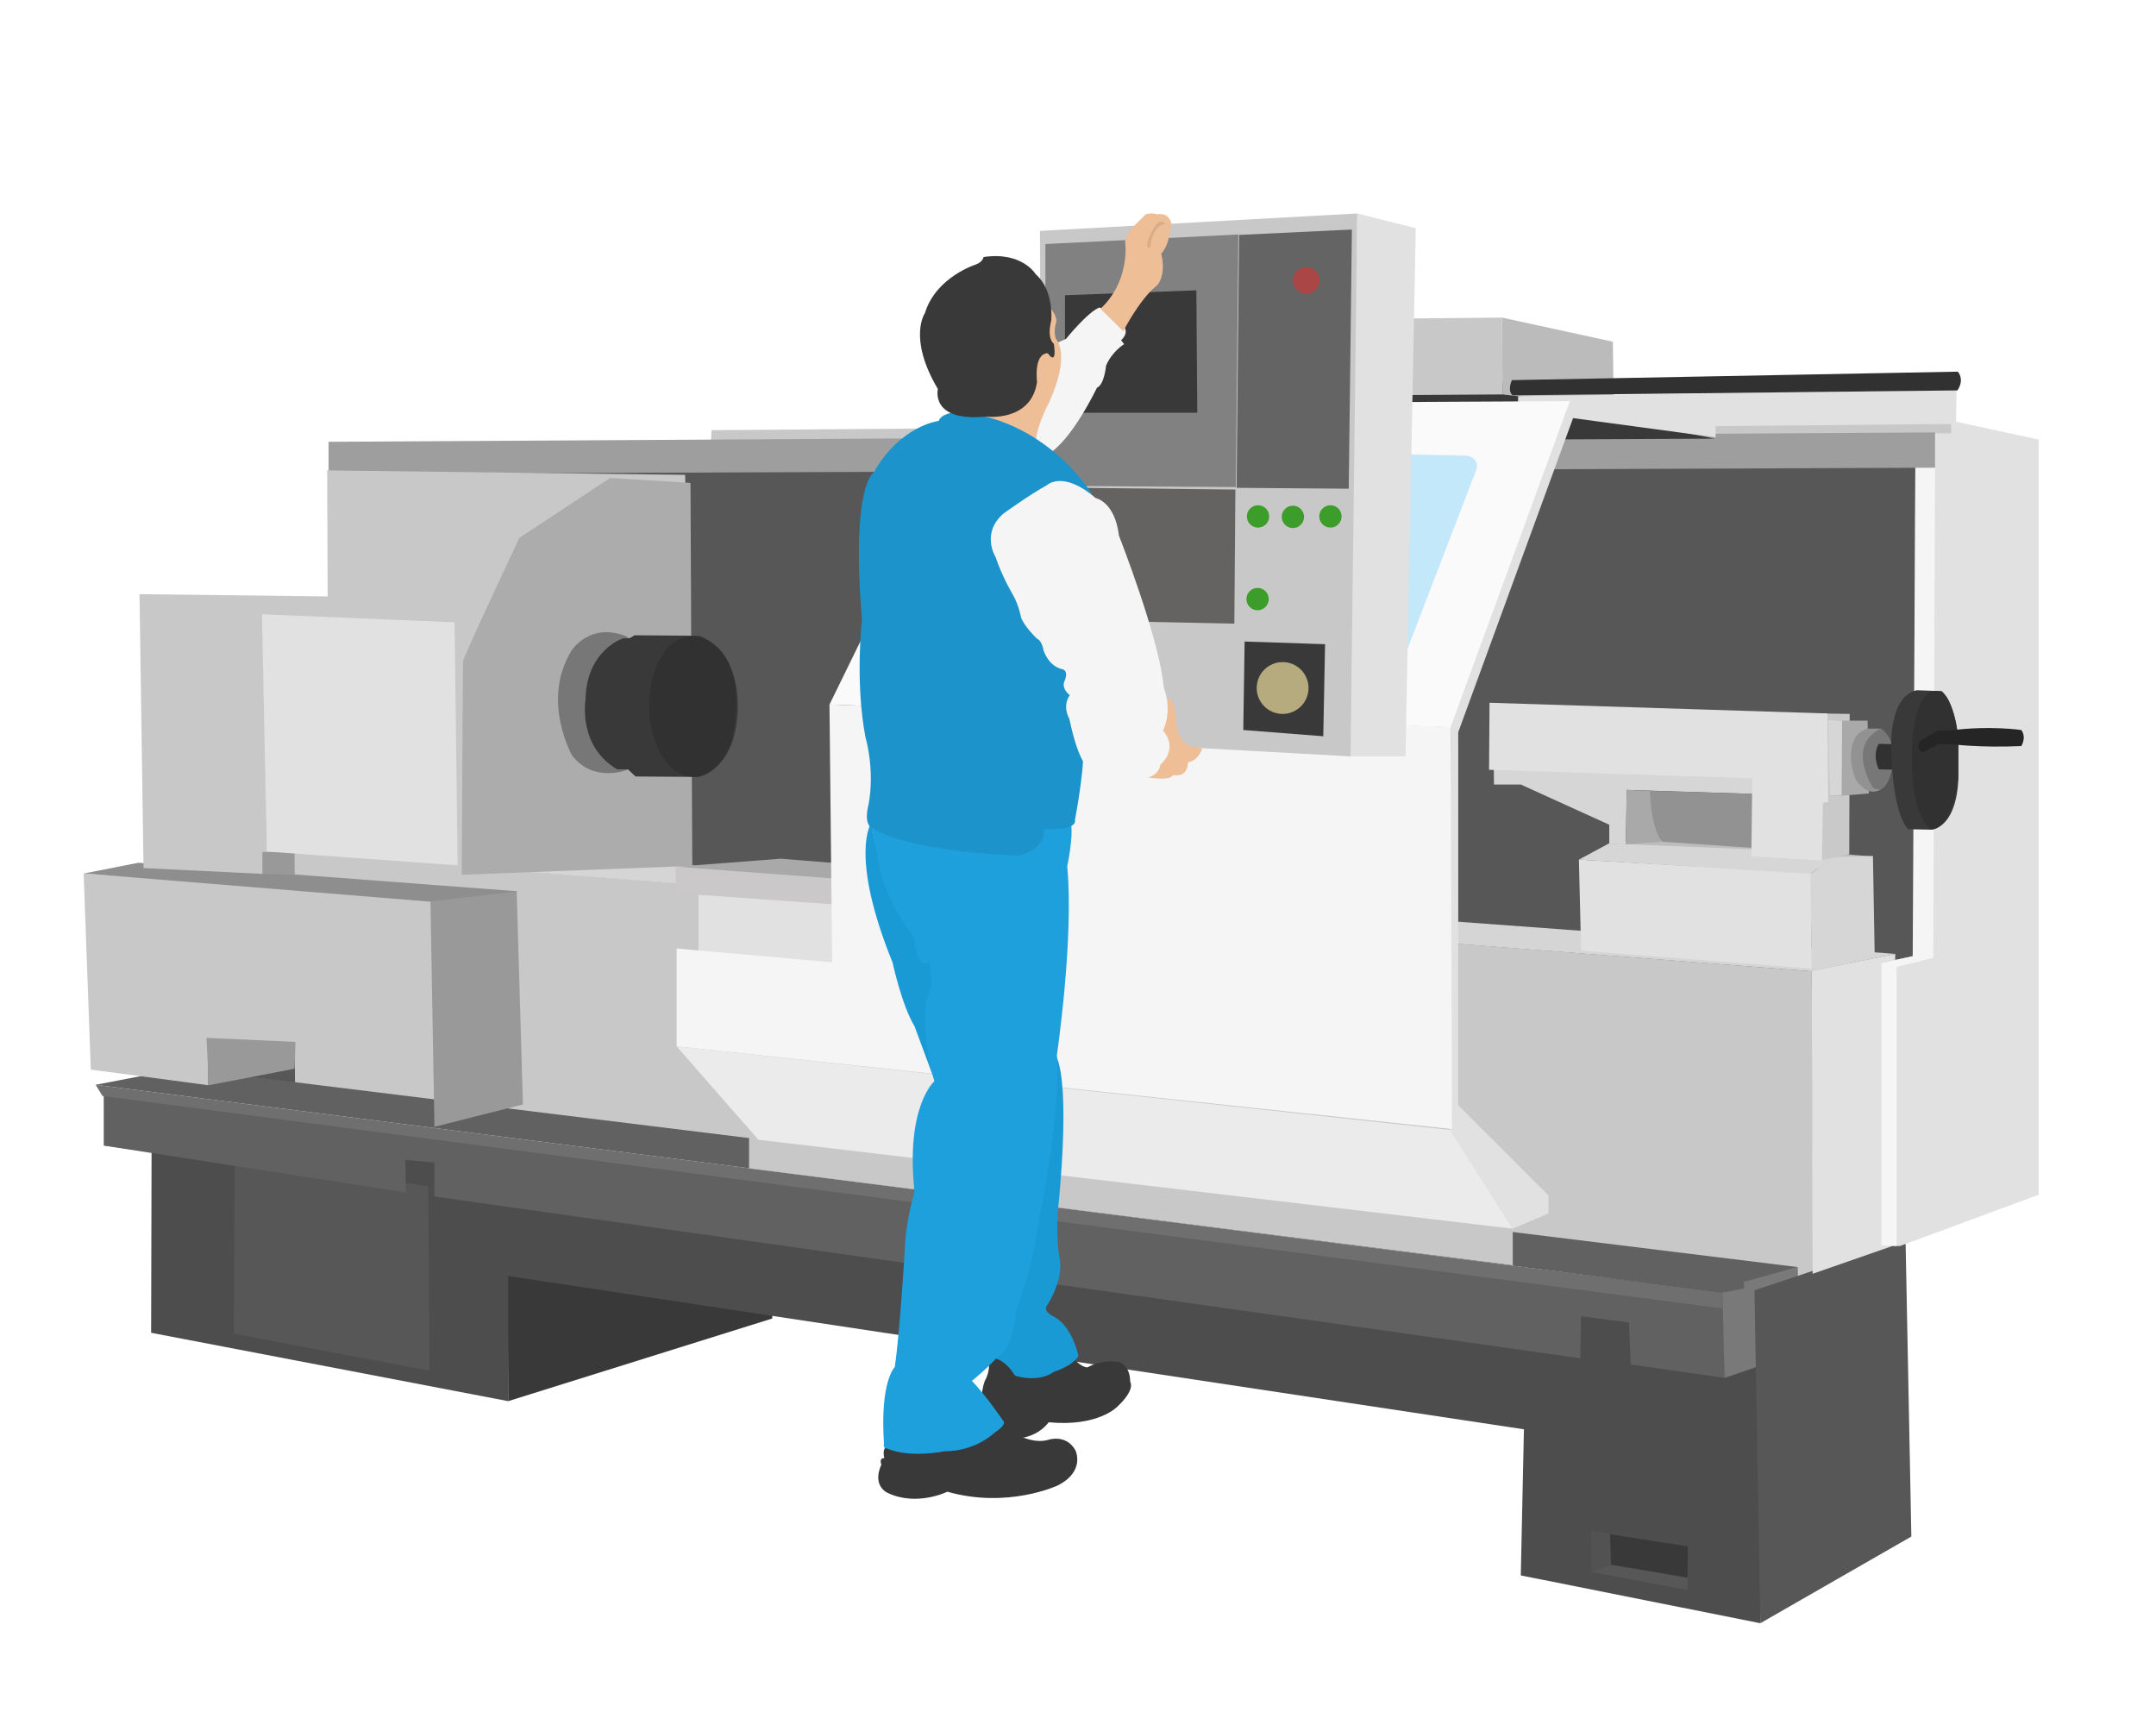
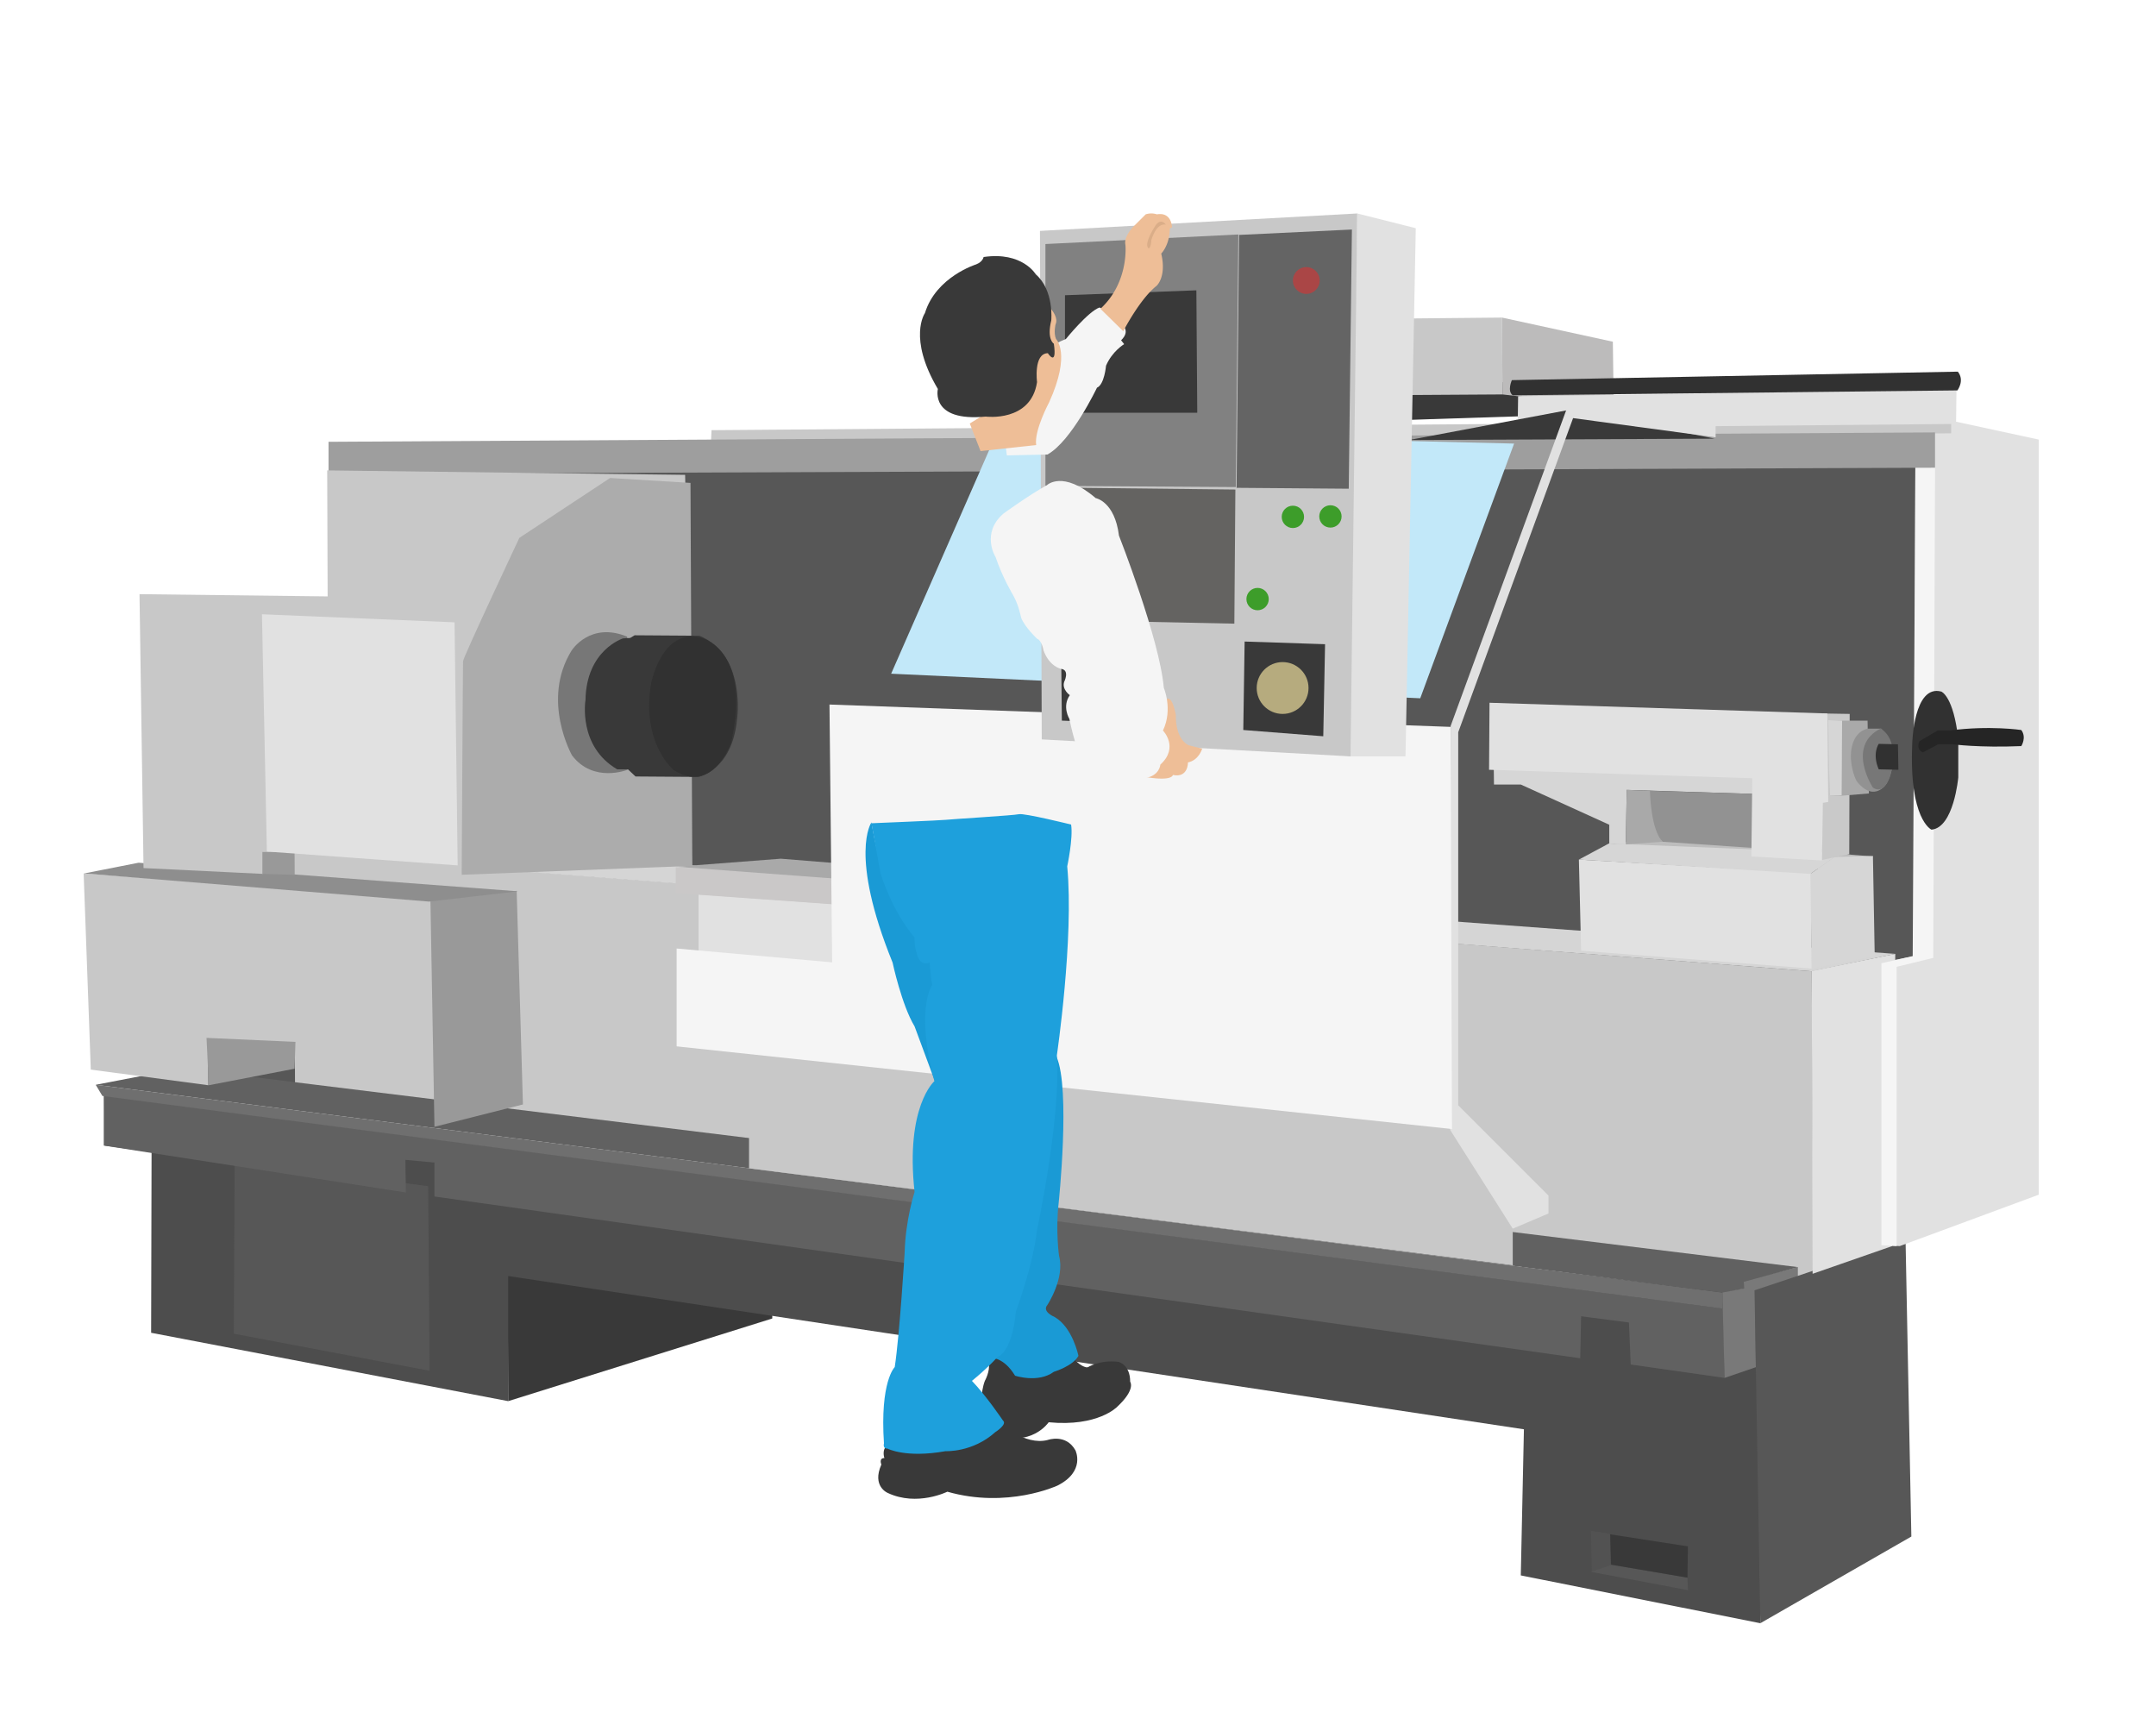
<svg xmlns="http://www.w3.org/2000/svg" width="500" height="400" viewBox="0 0 5000 4000">
  <defs>
    <style>
      .cls-1 {
        fill: #575757;
      }

      .cls-1, .cls-10, .cls-11, .cls-12, .cls-13, .cls-14, .cls-15, .cls-16, .cls-17, .cls-18, .cls-19, .cls-2, .cls-20, .cls-21, .cls-22, .cls-23, .cls-24, .cls-25, .cls-26, .cls-27, .cls-28, .cls-29, .cls-3, .cls-30, .cls-31, .cls-36, .cls-37, .cls-38, .cls-39, .cls-4, .cls-40, .cls-41, .cls-5, .cls-6, .cls-7, .cls-8, .cls-9 {
        fill-rule: evenodd;
      }

      .cls-2 {
        fill: #393939;
      }

      .cls-3 {
        fill: #494848;
      }

      .cls-4 {
        fill: #4d4d4d;
      }

      .cls-5 {
        fill: #c8c8c8;
      }

      .cls-6 {
        fill: #616161;
      }

      .cls-7 {
        fill: #797979;
      }

      .cls-8 {
        fill: #6f6f6f;
      }

      .cls-9 {
        fill: #999;
      }

      .cls-10 {
        fill: #8e8e8e;
      }

      .cls-11 {
        fill: #525252;
      }

      .cls-12 {
        fill: #e1e1e1;
      }

      .cls-13 {
        fill: #f5f5f5;
      }

      .cls-14 {
        fill: #d5d5d5;
      }

      .cls-15 {
        fill: #bdbdbd;
      }

      .cls-16 {
        fill: #d6d6d6;
      }

      .cls-17 {
        fill: #929292;
      }

      .cls-18 {
        fill: #a9a9a9;
      }

      .cls-19 {
        fill: #c9c9c9;
      }

      .cls-20 {
        fill: #777;
      }

      .cls-21 {
        fill: #313131;
      }

      .cls-22 {
        fill: #bcbbbb;
      }

      .cls-23 {
        fill: #9e9e9e;
      }

      .cls-24 {
        fill: #252525;
      }

      .cls-25 {
        fill: #cac8c8;
      }

      .cls-26 {
        fill: #c2e8f9;
      }

      .cls-27 {
        fill: #ebebeb;
      }

      .cls-28 {
        fill: #fafafa;
      }

      .cls-29 {
        fill: #818181;
      }

      .cls-30 {
        fill: #646464;
      }

      .cls-31 {
        fill: #646361;
      }

      .cls-32 {
        fill: #3d9d2a;
      }

      .cls-33 {
        fill: #ffcd00;
      }

      .cls-34 {
        fill: #b6ab7e;
      }

      .cls-35 {
        fill: #aa4646;
      }

      .cls-36 {
        fill: #acacac;
      }

      .cls-37 {
        fill: #eebe97;
      }

      .cls-38 {
        fill: #1a9ad5;
      }

      .cls-39 {
        fill: #1ea0dc;
      }

      .cls-40 {
        fill: #1c93ca;
      }

      .cls-41 {
        fill: #daad88;
      }
    </style>
  </defs>
  <path id="Фигура_78_копия" data-name="Фигура 78 копия" class="cls-1" d="M401.258,2508.21l42.491-996.76,353.394-71.5,14.509-381.29,3864.538-14.51-27.98,1669.21-1055,190.65Z" />
  <path id="Фигура_7_копия" data-name="Фигура 7 копия" class="cls-2" d="M1178.52,3249.04L1791,3057.36v-83.93l-613.52-18.65Z" />
  <path id="Фигура_11_копия" data-name="Фигура 11 копия" class="cls-3" d="M2184.81,3277.02v27.97l557.56-176.14-1.04-26.94Z" />
  <path id="Фигура_1_копия" data-name="Фигура 1 копия" class="cls-4" d="M351.513,2671.92l-1.036,418.59,828.043,158.53V2958.92l2355.62,355.4-7.26,338.81L4082.37,3764l-3.11-758.45L241.66,2539.29l1.037,117.08Z" />
  <path id="Фигура_16_копия" data-name="Фигура 16 копия" class="cls-1" d="M544.274,2690.57L542.2,3092.59l453.92,86-3.109-427.93Z" />
  <path id="Фигура_22_копия" data-name="Фигура 22 копия" class="cls-5" d="M4201.55,2252.28L682.108,1978.74l2.073,538.79L4205.69,2969.29Z" />
  <path id="Фигура_2_копия" data-name="Фигура 2 копия" class="cls-6" d="M240.624,2540.33v116.04L941.2,2765.17l-1.037-75.64,67.361,6.22v78.74l2657.2,375.08,2.07-97.39,110.89,14.5,4.15,97.4,217.63,31.08-3.11-160.6Z" />
  <path id="Фигура_3_копия" data-name="Фигура 3 копия" class="cls-7" d="M3999.46,3195.16L4072,3170.3l-1.03-170.97,98.45-38.33v-22.8l-130.58,33.16,2.07,16.58-46.63,7.25Z" />
  <path id="Фигура_4_копия" data-name="Фигура 4 копия" class="cls-8" d="M3995.31,2997.26v37.3L237.515,2541.36l-15.545-25.9Z" />
  <path id="Фигура_5_копия" data-name="Фигура 5 копия" class="cls-6" d="M3994.28,2997.26l50.78-9.32-1.04-15.55,125.4-34.19L420.949,2477.12,221.97,2515.46Z" />
  <path id="Фигура_61_копия" data-name="Фигура 61 копия" class="cls-5" d="M483.13,2516.5l-272.56-36.27-16.582-454.86,803.17,59.06,9.332,378.19-524.4-54.92Z" />
  <path id="Фигура_62_копия" data-name="Фигура 62 копия" class="cls-9" d="M998.2,2087.54c0.174,10.65,9.325,525.32,9.325,525.32l205.2-51.81-14.51-495.27S998.02,2076.89,998.2,2087.54Z" />
  <path id="Фигура_63_копия" data-name="Фигура 63 копия" class="cls-10" d="M1201.32,2066.81L321.459,2000.5l-126.434,24.87,800.061,65.27Z" />
  <path id="Фигура_64_копия" data-name="Фигура 64 копия" class="cls-9" d="M478.984,2406.67l206.234,9.32-2.073,62.17L484.166,2516.5Z" />
  <path id="Фигура_6_копия" data-name="Фигура 6 копия" class="cls-1" d="M4082.37,3764l350.28-201.01L4419.18,2875l-350.29,117.08Z" />
  <path id="Фигура_13_копия" data-name="Фигура 13 копия" class="cls-11" d="M3689.59,3549.52l2.07,95.33,43.53-14.51-1.04-73.57Z" />
  <path id="Фигура_21_копия" data-name="Фигура 21 копия" class="cls-12" d="M4395.34,2211.87l-193.79,39.38,2.07,702.49,184.47-64.24Z" />
  <path id="Фигура_14_копия" data-name="Фигура 14 копия" class="cls-1" d="M3689.59,3644.85l224.89,42.48-1.04-29.01-175.14-30.05Z" />
  <path id="Фигура_15_копия" data-name="Фигура 15 копия" class="cls-2" d="M3734.15,3557.81l2.08,70.46,177.21,30.05,1.04-72.53Z" />
  <path id="Фигура_17_копия" data-name="Фигура 17 копия" class="cls-12" d="M4365.29,2231.56l-1.04,655.87,41.46,2.07,322.3-119.15V1019.28l-206.23-44.551,1.03,24.867-80.83-1.036-2.07,1218.49Z" />
  <path id="Фигура_18_копия" data-name="Фигура 18 копия" class="cls-13" d="M4363.22,2887.43l35.23,2.07V2241.92l84.98-20.72,4.15-1139.75h-45.6l-6.22,1135.6-72.54,16.58v653.8Z" />
  <path id="Фигура_20_копия" data-name="Фигура 20 копия" class="cls-5" d="M4524.89,1004.78V974.729L1650.06,997.524l-1.04,23.826Z" />
  <path id="Фигура_23_копия" data-name="Фигура 23 копия" class="cls-14" d="M4201.55,2252.28l193.79-40.41L1604.46,2006.72l-416.61,12.43Z" />
  <path id="Фигура_24_копия" data-name="Фигура 24 копия" class="cls-12" d="M3661.61,1993.25l5.18,211.37,534.76,41.44-1.04-221.73Z" />
  <path id="Фигура_81_копия" data-name="Фигура 81 копия" class="cls-15" d="M3731.04,1954.91l134.73-7.25L4343.53,1986l-11.4,19.68-178.26,13.47Z" />
  <path id="Фигура_25_копия" data-name="Фигура 25 копия" class="cls-16" d="M4198.44,2026.4l55.96-39.37,89.13-2.07,4.14,232.09-146.12,29.01Z" />
  <path id="Фигура_26_копия" data-name="Фигура 26 копия" class="cls-16" d="M3661.61,1993.25l69.43-37.3,536.83,21.76-69.43,48.69Z" />
  <path id="Фигура_27_копия" data-name="Фигура 27 копия" class="cls-16" d="M3732.08,1955.95v-43.52l-205.2-93.25H3464.7l-1.03-82.89,601.08,9.32,1.03,95.33-293.28-9.33-2.07,126.41Z" />
  <path id="Фигура_29_копия" data-name="Фигура 29 копия" class="cls-17" d="M3854.37,1951.8l212.45,14.51,2.07-125.37-244.57-7.26-3.11,69.42Z" />
  <path id="Фигура_28_копия" data-name="Фигура 28 копия" class="cls-18" d="M3772.5,1831.61l-2.07,126.41,86.01-6.22c-28.77-26.16-30.05-118.12-30.05-118.12Z" />
  <path id="Фигура_31_копия" data-name="Фигура 31 копия" class="cls-19" d="M4224.35,1994.28l64.25-13.47,1.04-325.34-63.22-1.04Z" />
  <path id="Фигура_30_копия" data-name="Фигура 30 копия" class="cls-12" d="M3454.34,1629.57l-1.04,155.42,610.41,19.68L4061.64,1986l163.74,9.32,2.08-133.66,12.43-2.07-2.07-205.16Z" />
  <path id="Фигура_32_копия" data-name="Фигура 32 копия" class="cls-18" d="M4243,1671.01v173.04l29.02,1.03,62.18-5.18-3.11-168.89H4243Z" />
  <path id="Фигура_33_копия" data-name="Фигура 33 копия" class="cls-16" d="M4239.89,1669.97l3.11,174.08h27.98l1.04-173.04Z" />
  <path id="Фигура_34_копия" data-name="Фигура 34 копия" class="cls-17" d="M4306.22,1811.92c41.61,51.45,69.43,4.15,69.43,4.15,39.86-81.2-13.47-126.41-13.47-126.41h-31.09c-45.34,11.46-38.34,73.57-38.34,73.57C4295.91,1795.63,4306.22,1811.92,4306.22,1811.92Z" />
  <path id="Фигура_35_копия" data-name="Фигура 35 копия" class="cls-20" d="M4362.97,1688.57c-83.41,40.56-19.44,137.86-19.44,137.86,27.4,17.93,40.41-27.97,40.41-27.97C4407.86,1701.82,4355.96,1690.7,4362.97,1688.57Z" />
  <path id="Фигура_36_копия" data-name="Фигура 36 копия" class="cls-21" d="M4357,1724.89l44.56,1.04,1.04,59.06-45.6-1.04C4341.05,1747.09,4357,1724.89,4357,1724.89Z" />
  <path id="Фигура_79_копия" data-name="Фигура 79 копия" class="cls-2" d="M3578.7,889.766l7.26,73.565-387.6,12.434,20.73-99.469Z" />
-   <path id="Фигура_37_копия" data-name="Фигура 37 копия" class="cls-2" d="M4503.12,1602.63l-58.03-2.08c-64.77,13.95-59.07,131.59-59.07,131.59,2.49,161.9,39.38,190.65,39.38,190.65l50.78,1.04c65.27-7.47,65.29-117.09,65.29-117.09v-94.28C4534.49,1630.26,4503.12,1602.63,4503.12,1602.63Z" />
  <path id="Фигура_43_копия" data-name="Фигура 43 копия" class="cls-5" d="M3484.39,914.633l-327.48,2.073,4.14-177.179,322.31-3.109Z" />
  <path id="Фигура_42_копия" data-name="Фигура 42 копия" class="cls-22" d="M3740.37,792.369l2.07,152.312-258.05-30.048-1.03-178.215Z" />
  <path id="Фигура_19_копия" data-name="Фигура 19 копия" class="cls-23" d="M4487.58,1002.7L761.907,1024.46v74.6l3725.673-14.5V1002.7Z" />
  <path id="Фигура_38_копия" data-name="Фигура 38 копия" class="cls-21" d="M4502.09,1603.66c-64.28-17.43-67.37,120.19-67.37,120.19-7.97,176.84,44.57,199.98,44.57,199.98,51.81-4.49,62.18-121.23,62.18-121.23v-88.07C4530.51,1613.9,4502.09,1603.66,4502.09,1603.66Z" />
-   <path id="Фигура_40_копия" data-name="Фигура 40 копия" class="cls-12" d="M4537.32,904.272l-1.03,78.746-1016.66,9.325,1.04-73.565Z" />
+   <path id="Фигура_40_копия" data-name="Фигура 40 копия" class="cls-12" d="M4537.32,904.272l-1.03,78.746-1016.66,9.325,1.04-73.565" />
  <path id="Фигура_39_копия" data-name="Фигура 39 копия" class="cls-24" d="M4451.31,1718.67l42.49-24.86h29.01c91.35-12.04,164.78-1.04,164.78-1.04,12.88,17.43,0,37.3,0,37.3-97.57,4.15-158.56-4.14-158.56-4.14h-34.2l-35.23,18.65C4442.16,1738.35,4451.31,1718.67,4451.31,1718.67Z" />
  <path id="Фигура_57_копия" data-name="Фигура 57 копия" class="cls-2" d="M3976.66,1017.21l-708.86,3.11,374.12-70.458Z" />
  <path id="Фигура_41_копия" data-name="Фигура 41 копия" class="cls-21" d="M4540.43,861.79c16.58,20.723-1.03,43.518-1.03,43.518l-1031.17,11.4c-13.47-9.879-2.07-35.229-2.07-35.229Z" />
  <path id="Фигура_44_копия" data-name="Фигура 44 копия" class="cls-12" d="M3978.73,1014.1l-330.59-44.552-266.34,728.4v865.17l209.34,209.3v41.45l-82.91,35.22-145.09-228.98,1.04-936.67,275.67-753.265,338.88,47.662V1014.1Z" />
  <path id="Фигура_47_копия" data-name="Фигура 47 копия" class="cls-5" d="M1737.11,2629.43v79.79l1771.12,224.84v-84.97Z" />
  <path id="Фигура_58_копия" data-name="Фигура 58 копия" class="cls-12" d="M1620,2074.07v150.24l367.91,38.33-2.08-162.67Z" />
  <path id="Фигура_59_копия" data-name="Фигура 59 копия" class="cls-25" d="M1567.15,2010.86v60.1l378.27,26.94,11.4-65.28Z" />
  <path id="Фигура_60_копия" data-name="Фигура 60 копия" class="cls-18" d="M1568.19,2009.83l242.5-18.65,231.11,18.65-43.53,32.12Z" />
  <path id="Фигура_45_копия" data-name="Фигура 45 копия" class="cls-13" d="M3367.29,2618.04L1569.22,2426.35V2199.44l360.65,32.12-6.22-597.85,1440.53,51.81Z" />
  <path id="Фигура_80_копия" data-name="Фигура 80 копия" class="cls-26" d="M2066.67,1562.22l1227.04,56.98,217.63-590.59L2313.32,999.6Z" />
-   <path id="Фигура_46_копия" data-name="Фигура 46 копия" class="cls-27" d="M3363.14,2620.11l145.09,228.98L1758.87,2642.9l-189.65-216.55Z" />
-   <path id="Фигура_48_копия" data-name="Фигура 48 копия" class="cls-28" d="M1923.65,1633.71l1440.53,52.84,276.7-756.375-1376.27,7.253Zm216.6-160.6c-13.54,31.59,14.51,41.44,14.51,41.44l1066.4,31.09c29.05,3.23,33.16-15.54,33.16-15.54l166.86-434.14c16.13-33.88-19.69-39.38-19.69-39.38l-1013.55-20.72c-53.26-4.84-61.15,25.9-61.15,25.9Z" />
  <path id="Фигура_49_копия" data-name="Фигура 49 копия" class="cls-12" d="M3124.78,1753.9h134.73l23.83-1224.709L3147.58,495Z" />
  <path id="Фигура_50_копия" data-name="Фигура 50 копия" class="cls-5" d="M2415.92,1714.53l716.12,39.37L3147.58,495l-735.81,40.409Z" />
  <path id="Фигура_51_копия" data-name="Фигура 51 копия" class="cls-29" d="M2424.45,565.89L2871.91,543.7l-5.98,585.7-441.48-2.88V565.89Z" />
  <path id="Фигура_52_копия" data-name="Фигура 52 копия" class="cls-2" d="M2469.81,684.611v272.5h306.76l-2.07-283.9Z" />
  <path id="Фигура_53_копия" data-name="Фигура 53 копия" class="cls-30" d="M2873.62,544.734l-5.85,586.446,260.12,2.08,7.35-601.027Z" />
  <path id="Фигура_54_копия" data-name="Фигура 54 копия" class="cls-31" d="M2425.41,1130.37l439.56,4.8-2.39,311-436.21-9.04Z" />
  <path id="Фигура_55_копия" data-name="Фигура 55 копия" class="cls-2" d="M2460.48,1468.96l2.07,202.05,169.97,6.22V1472.07Z" />
  <path id="Фигура_56_копия" data-name="Фигура 56 копия" class="cls-2" d="M2886.42,1487.62l-3.11,205.15,185.51,14.51,4.14-213.45Z" />
-   <circle id="Эллипс_1_копия_4" data-name="Эллипс 1 копия 4" class="cls-32" cx="2917.5" cy="1197.5" r="25.91" />
  <circle id="Эллипс_1_копия_4-2" data-name="Эллипс 1 копия 4" class="cls-32" cx="2916.47" cy="1389.185" r="25.91" />
  <circle id="Эллипс_1_копия_4-3" data-name="Эллипс 1 копия 4" class="cls-32" cx="2998.345" cy="1198.53" r="25.905" />
  <circle id="Эллипс_1_копия_4-4" data-name="Эллипс 1 копия 4" class="cls-32" cx="3085.405" cy="1197.5" r="25.905" />
  <circle id="Эллипс_2_копия_2" data-name="Эллипс 2 копия 2" class="cls-33" cx="2544.42" cy="1570.5" r="60.11" />
  <circle id="Эллипс_2_копия_2-2" data-name="Эллипс 2 копия 2" class="cls-34" cx="2974.515" cy="1595.375" r="60.105" />
  <circle id="Эллипс_3_копия" data-name="Эллипс 3 копия" class="cls-35" cx="3029.435" cy="650.422" r="31.095" />
  <path id="Фигура_67_копия" data-name="Фигура 67 копия" class="cls-5" d="M332.859,2012.93l276.705,13.47,5.182-46.62,452.884,42.48,536.83-15.54-15.55-905.58L758.8,1090.78l1.036,292.19-436.3-5.18Z" />
  <path id="Фигура_68_копия" data-name="Фигура 68 копия" class="cls-9" d="M608.528,1975.63v50.77l74.617,2.08V1974.6Z" />
  <path id="Фигура_69_копия" data-name="Фигура 69 копия" class="cls-36" d="M1070.74,2028.48l534.75-20.73-4.14-887.96-186.54-11.4-210.38,138.84s-130.12,276.62-130.58,285.97S1070.74,2028.48,1070.74,2028.48Z" />
  <path id="Фигура_75_копия" data-name="Фигура 75 копия" class="cls-20" d="M1454.19,1476.22c-85.95-35.33-128.51,32.12-128.51,32.12-71.62,115.52,1.04,243.49,1.04,243.49,49.66,64.92,128.5,33.16,128.5,33.16l31.09-117.09Z" />
  <path id="Фигура_76_копия" data-name="Фигура 76 копия" class="cls-2" d="M1444.86,1480.36l16.58-1.03,10.37-6.22,150.27,1.04c109.82,45.82,87.05,194.79,87.05,194.79-11.46,117.43-89.13,132.62-89.13,132.62l-146.12-1.03-17.62-16.58h-24.87c-91.68-53.47-73.58-160.6-73.58-160.6C1359.72,1506.87,1444.86,1480.36,1444.86,1480.36Z" />
  <path id="Фигура_77_копия" data-name="Фигура 77 копия" class="cls-21" d="M1624.15,1478.29c-89.77-21-114,105.69-114,105.69-23.87,141.3,52.85,202.04,52.85,202.04,90.73,57.29,132.66-64.24,132.66-64.24C1744.36,1502.19,1624.15,1478.29,1624.15,1478.29Z" />
  <path id="Фигура_70_копия" data-name="Фигура 70 копия" class="cls-12" d="M607.491,1424.41l11.4,550.19,442.519,32.12-7.25-563.66Z" />
  <path id="Фигура_1" data-name="Фигура 1" class="cls-2" d="M2303,3325c88.35,33.74,129-27,129-27,114.74,11.04,159-36,159-36,43.56-40.49,30-58,30-58,0-39.88-27-46-27-46-44.79-5.52-72,13-72,13-17.79-1.84-34-23-34-23l-58,3-74,4-24-16-30,7-9,15c3.68,18.4-9,41-9,41-9.82,24.54-10,72-10,72Z" />
  <path id="Фигура_7" data-name="Фигура 7" class="cls-13" d="M2429,1054c55.83-30.45,115-155,115-155,17.26-7.105,21-51,21-51,14.21-33.494,42-50,42-50l-7-9c23.35-22.329,1-37,1-37-17.26-23.344-51-39-51-39-26.39,9.135-78,73-78,73-64.96,26.389-161,99-161,99l12,76,12,95Z" />
  <path id="Фигура_8" data-name="Фигура 8" class="cls-37" d="M2403,1032c-5.08-33.494,30-99,30-99,51.77-113.677,16-147,16-147-6.09-14.21-1-34-1-34,12.18-27.4-43-65-43-65l-17,93-27,79-42,80-70,43,25,64Z" />
  <path id="Фигура_2" data-name="Фигура 2" class="cls-2" d="M2059,3351c-15.34,9.2-8,30-8,30-13.5,0-7,15-7,15-22.7,50.92,15,66,15,66,68.11,31.9,138-3,138-3,139.28,39.88,255-14,255-14,66.27-33.13,42-82,42-82-22.09-39.26-64-24-64-24-53.38,14.11-113-40-113-40l-104,9-76,14Z" />
  <path id="Фигура_3" data-name="Фигура 3" class="cls-38" d="M2501,3144c-12.66,23.73-57,37-57,37-36.39,26.89-90,9-90,9-26.89-44.3-56-41-56-41l-54-40s-18.52-103.66-15-109-19-465-19-465l-39-20-50-135c-30.06-49.83-51-148-51-148-102.04-251.53-49-325-49-325,35.6,208.82,94,250,94,250l139,199,54,79,142,15c33.22,74.35,5,341,5,341-7.12,62.49,1,121,1,121,14.24,51.41-27,114-27,114-13.45,15.82,17,28,17,28C2487.92,3078.52,2501,3144,2501,3144Z" />
  <path id="Фигура_10" data-name="Фигура 10" class="cls-37" d="M2658,1802c61.83,10.15,62-5,62-5,35.99,7.38,35-29,35-29,25.84-5.54,33-32,33-32l-32-8c-32.3-17.53-29-70-29-70-11.07-55.36-24-34-24-34l-43,51-11,72Z" />
  <path id="Фигура_4" data-name="Фигура 4" class="cls-39" d="M2254,3202c33.28,34.56,72,92,72,92,10.88,8.96-18,27-18,27-52.48,47.36-115,44-115,44-92.81,16.64-135-6-135-6-11.52.64-8-12-8-12-9.6-144,25-177,25-177,11.52-76.16,23-266,23-266,1.92-75.52,23-140,23-140-21.76-198.4,46-257,46-257-45.44-169.6-5-223-5-223-3.84-17.92-6-52-6-52-24.96,10.24-30-22-30-22-5.76-14.72-5-36-5-36-53.5-62.92-79-149-79-149l-21-116s165.68-6.81,173-8,156.59-10.09,169-13,121,24,121,24c5.12,31.36-9,97-9,97,15.88,167.17-24,438-24,438,10.07,144.59-46,405-46,405-9.15,82.36-49,189-49,189-9.15,97-42,105-42,105C2287.46,3175.28,2254,3202,2254,3202Z" />
-   <path id="Фигура_5" data-name="Фигура 5" class="cls-40" d="M2421,1922c4.33,47.62-56,62-56,62-288.6-11.54-348-68-348-68-12.99-14.43-3-49-3-49,15.87-82.25-7-158-7-158-24.53-129.87-8-272-8-272-25.97-313.13,27-341,27-341,62.05-109.668,151-120,151-120,5.77-17.316,37-20,37-20,207.79,8.658,318,189,318,189l-30,357,7,216c12.99,31.75-16,183-16,183C2497.71,1928.05,2421,1922,2421,1922Z" />
  <path id="Фигура_6" data-name="Фигура 6" class="cls-13" d="M2541,1155c-76.44-65.65-113-30-113-30-41.16,22.54-101,66-101,66-52.92,46.06-18,101-18,101,15.68,47.04,41,89,41,89,12.74,22.54,18,51,18,51,7.84,21.56,37,49,37,49,11.76,4.9,15,27,15,27,13.72,38.22,41,43,41,43,20.58,2.94,7,30,7,30-5.88,17.64,13,31,13,31-18.62,26.46-1,55-1,55,22.54,108.77,47,116,47,116,15.68,19.6,35,21,35,21,5.88,39.2,39,34,39,34,42.14-3.92,55-34,55-34,33.32-4.9,35-31,35-31,44.1-40.18,6-79,6-79,23.52-49,2-99,2-99-9.8-113.67-104-353-104-353C2585.2,1162.63,2541,1155,2541,1155Z" />
  <path id="Фигура_9" data-name="Фигура 9" class="cls-2" d="M2405,886c-14.06,93.7-119,80-119,80-129.63,12.493-111-64-111-64-70.28-118.68-30-176-30-176,25.77-84.326,119-113,119-113,15.62-6.246,17-17,17-17,89.8-13.273,121,40,121,40,42.95,37.478,36,107,36,107-10.93,44.505,6,54,6,54,7.81,55.436-14,22-14,22C2396.42,819.781,2405,886,2405,886Z" />
  <path id="Фигура_11" data-name="Фигура 11" class="cls-37" d="M2552,716c66.89-61.6,58-148,58-148-4.69-20.534,20-44,20-44l27-27a41.93,41.93,0,0,1,26,0c34.62-5.867,35,30,35,30l-5,3c-0.59,39.308-20,58-20,58,12.91,54.561-11,75-11,75-38.72,30.507-77,105-77,105Z" />
  <path id="Фигура_12" data-name="Фигура 12" class="cls-41" d="M2704,521c-13.74-17.374-25,3-25,3-29.5,46.465-15,52-15,52,6.06-2.828,6-19,6-19C2683.33,513.364,2704,521,2704,521Z" />
</svg>